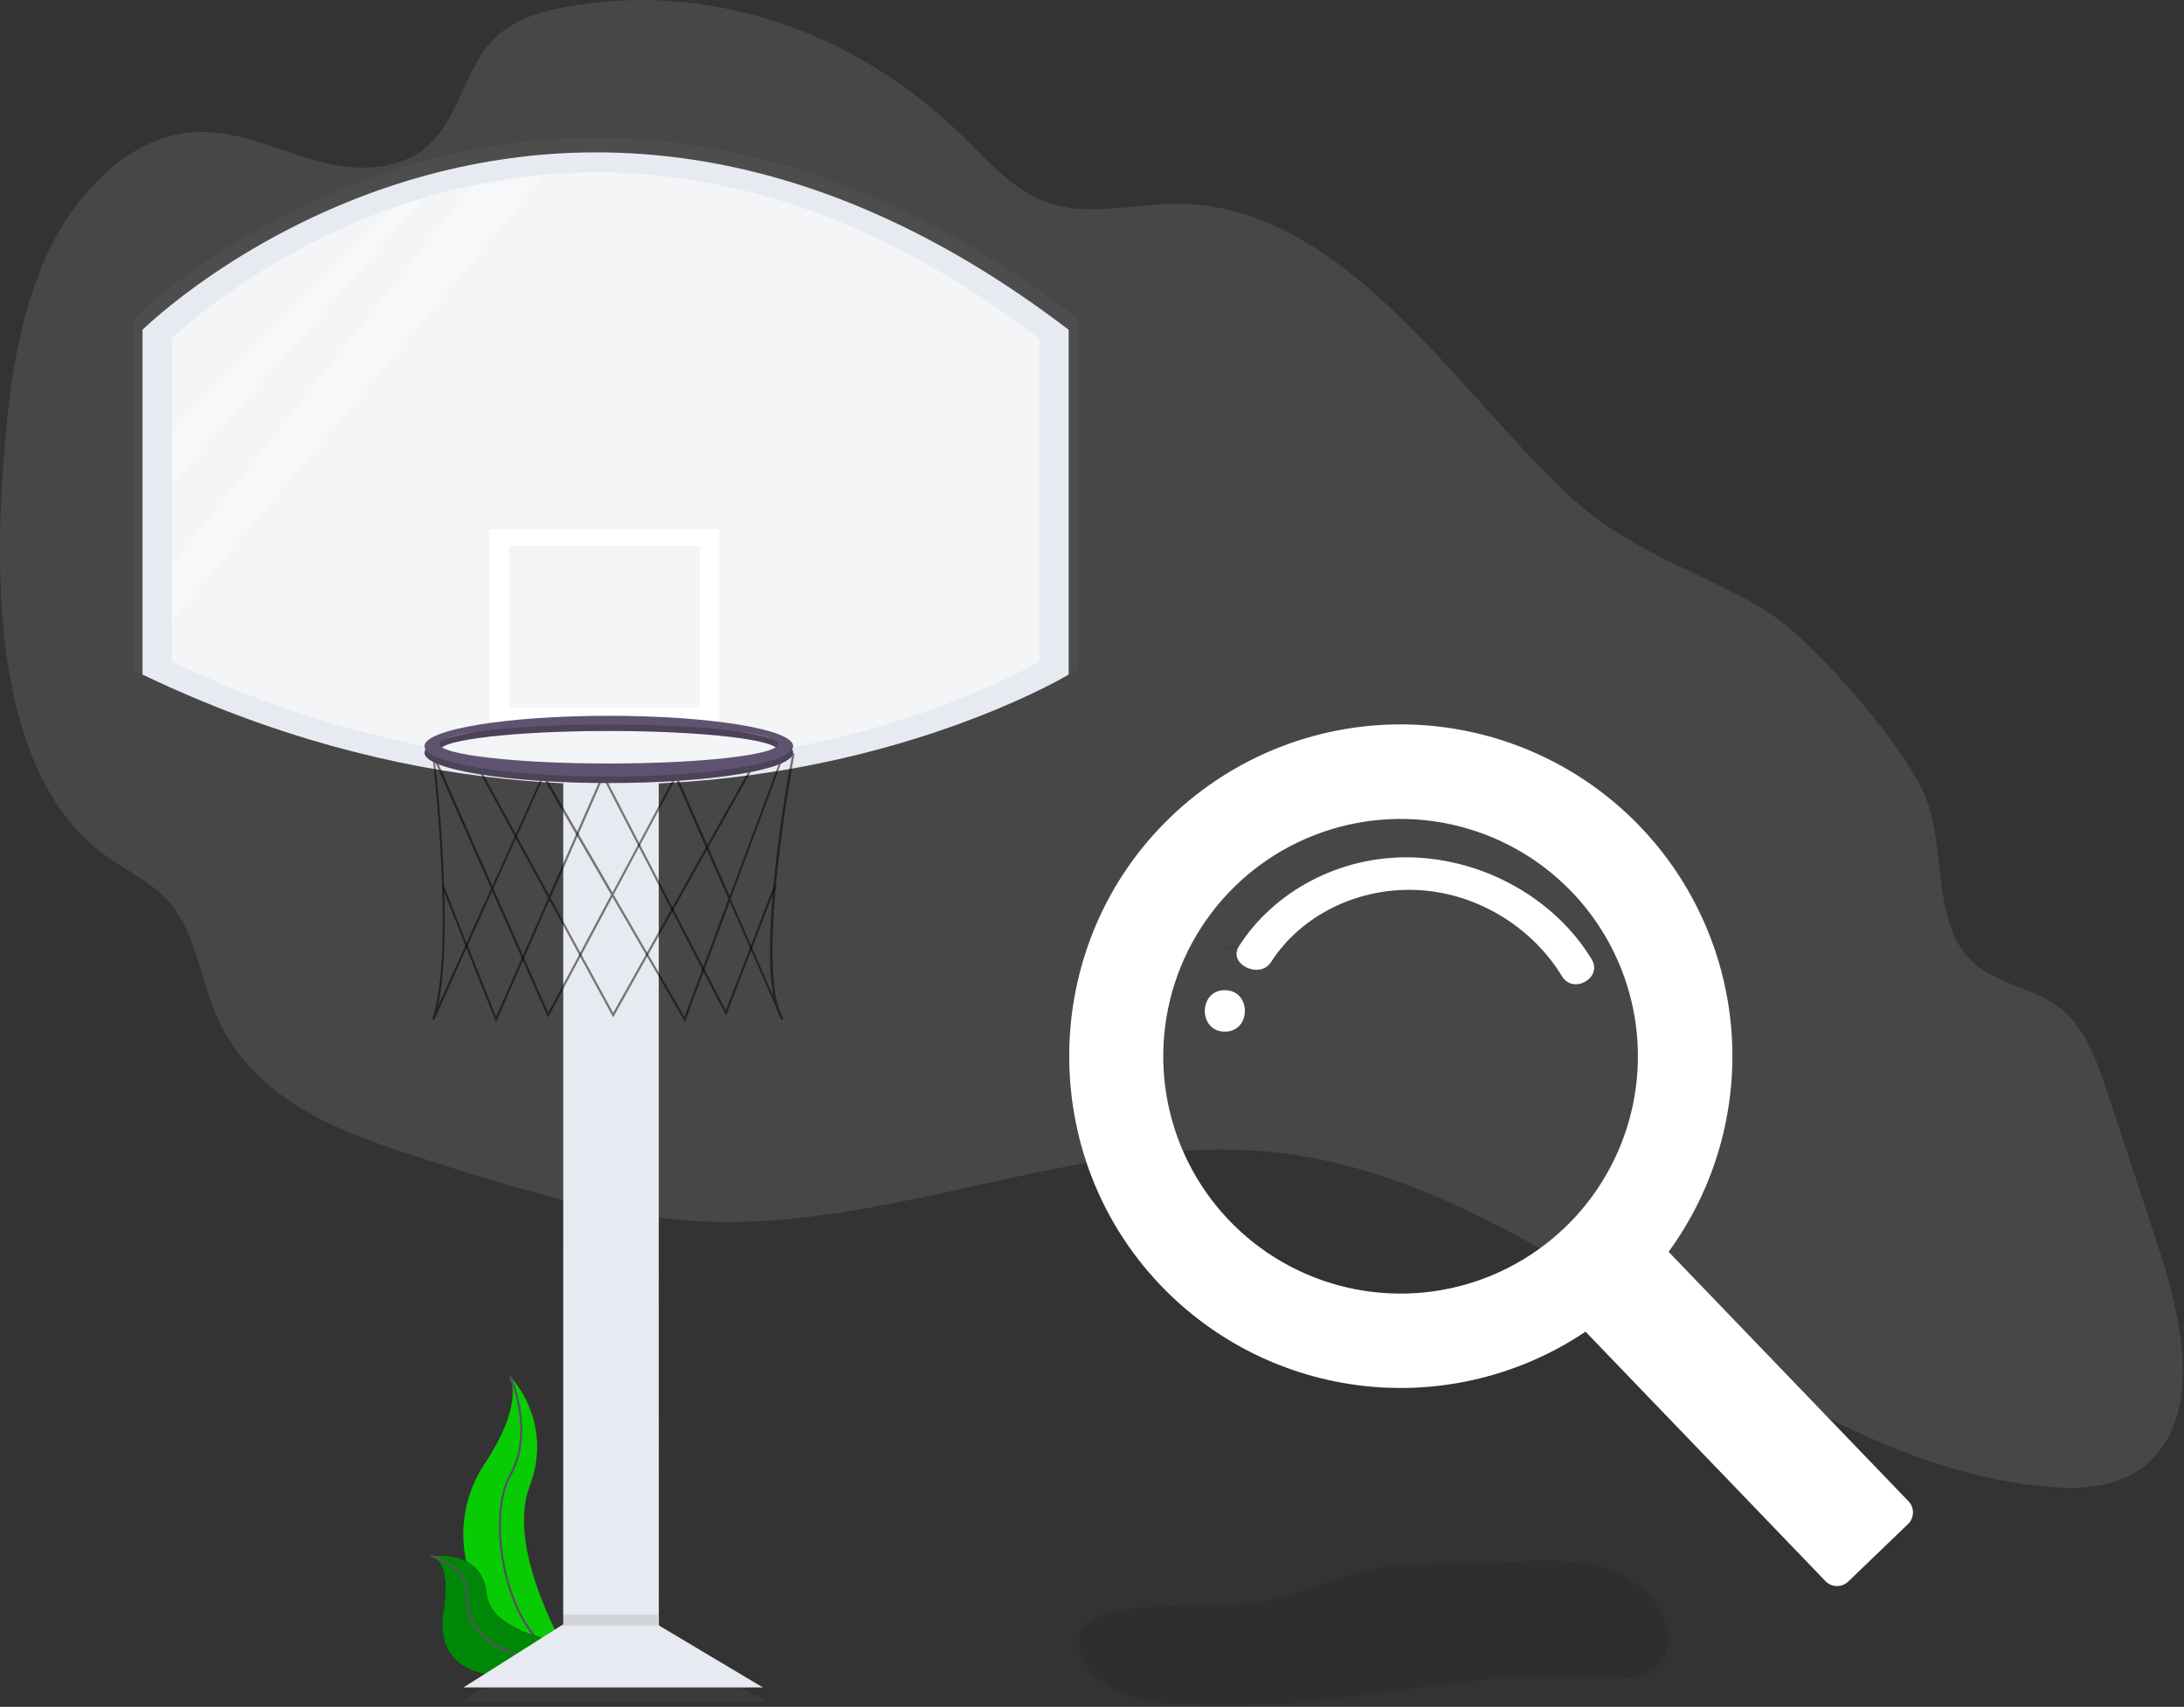
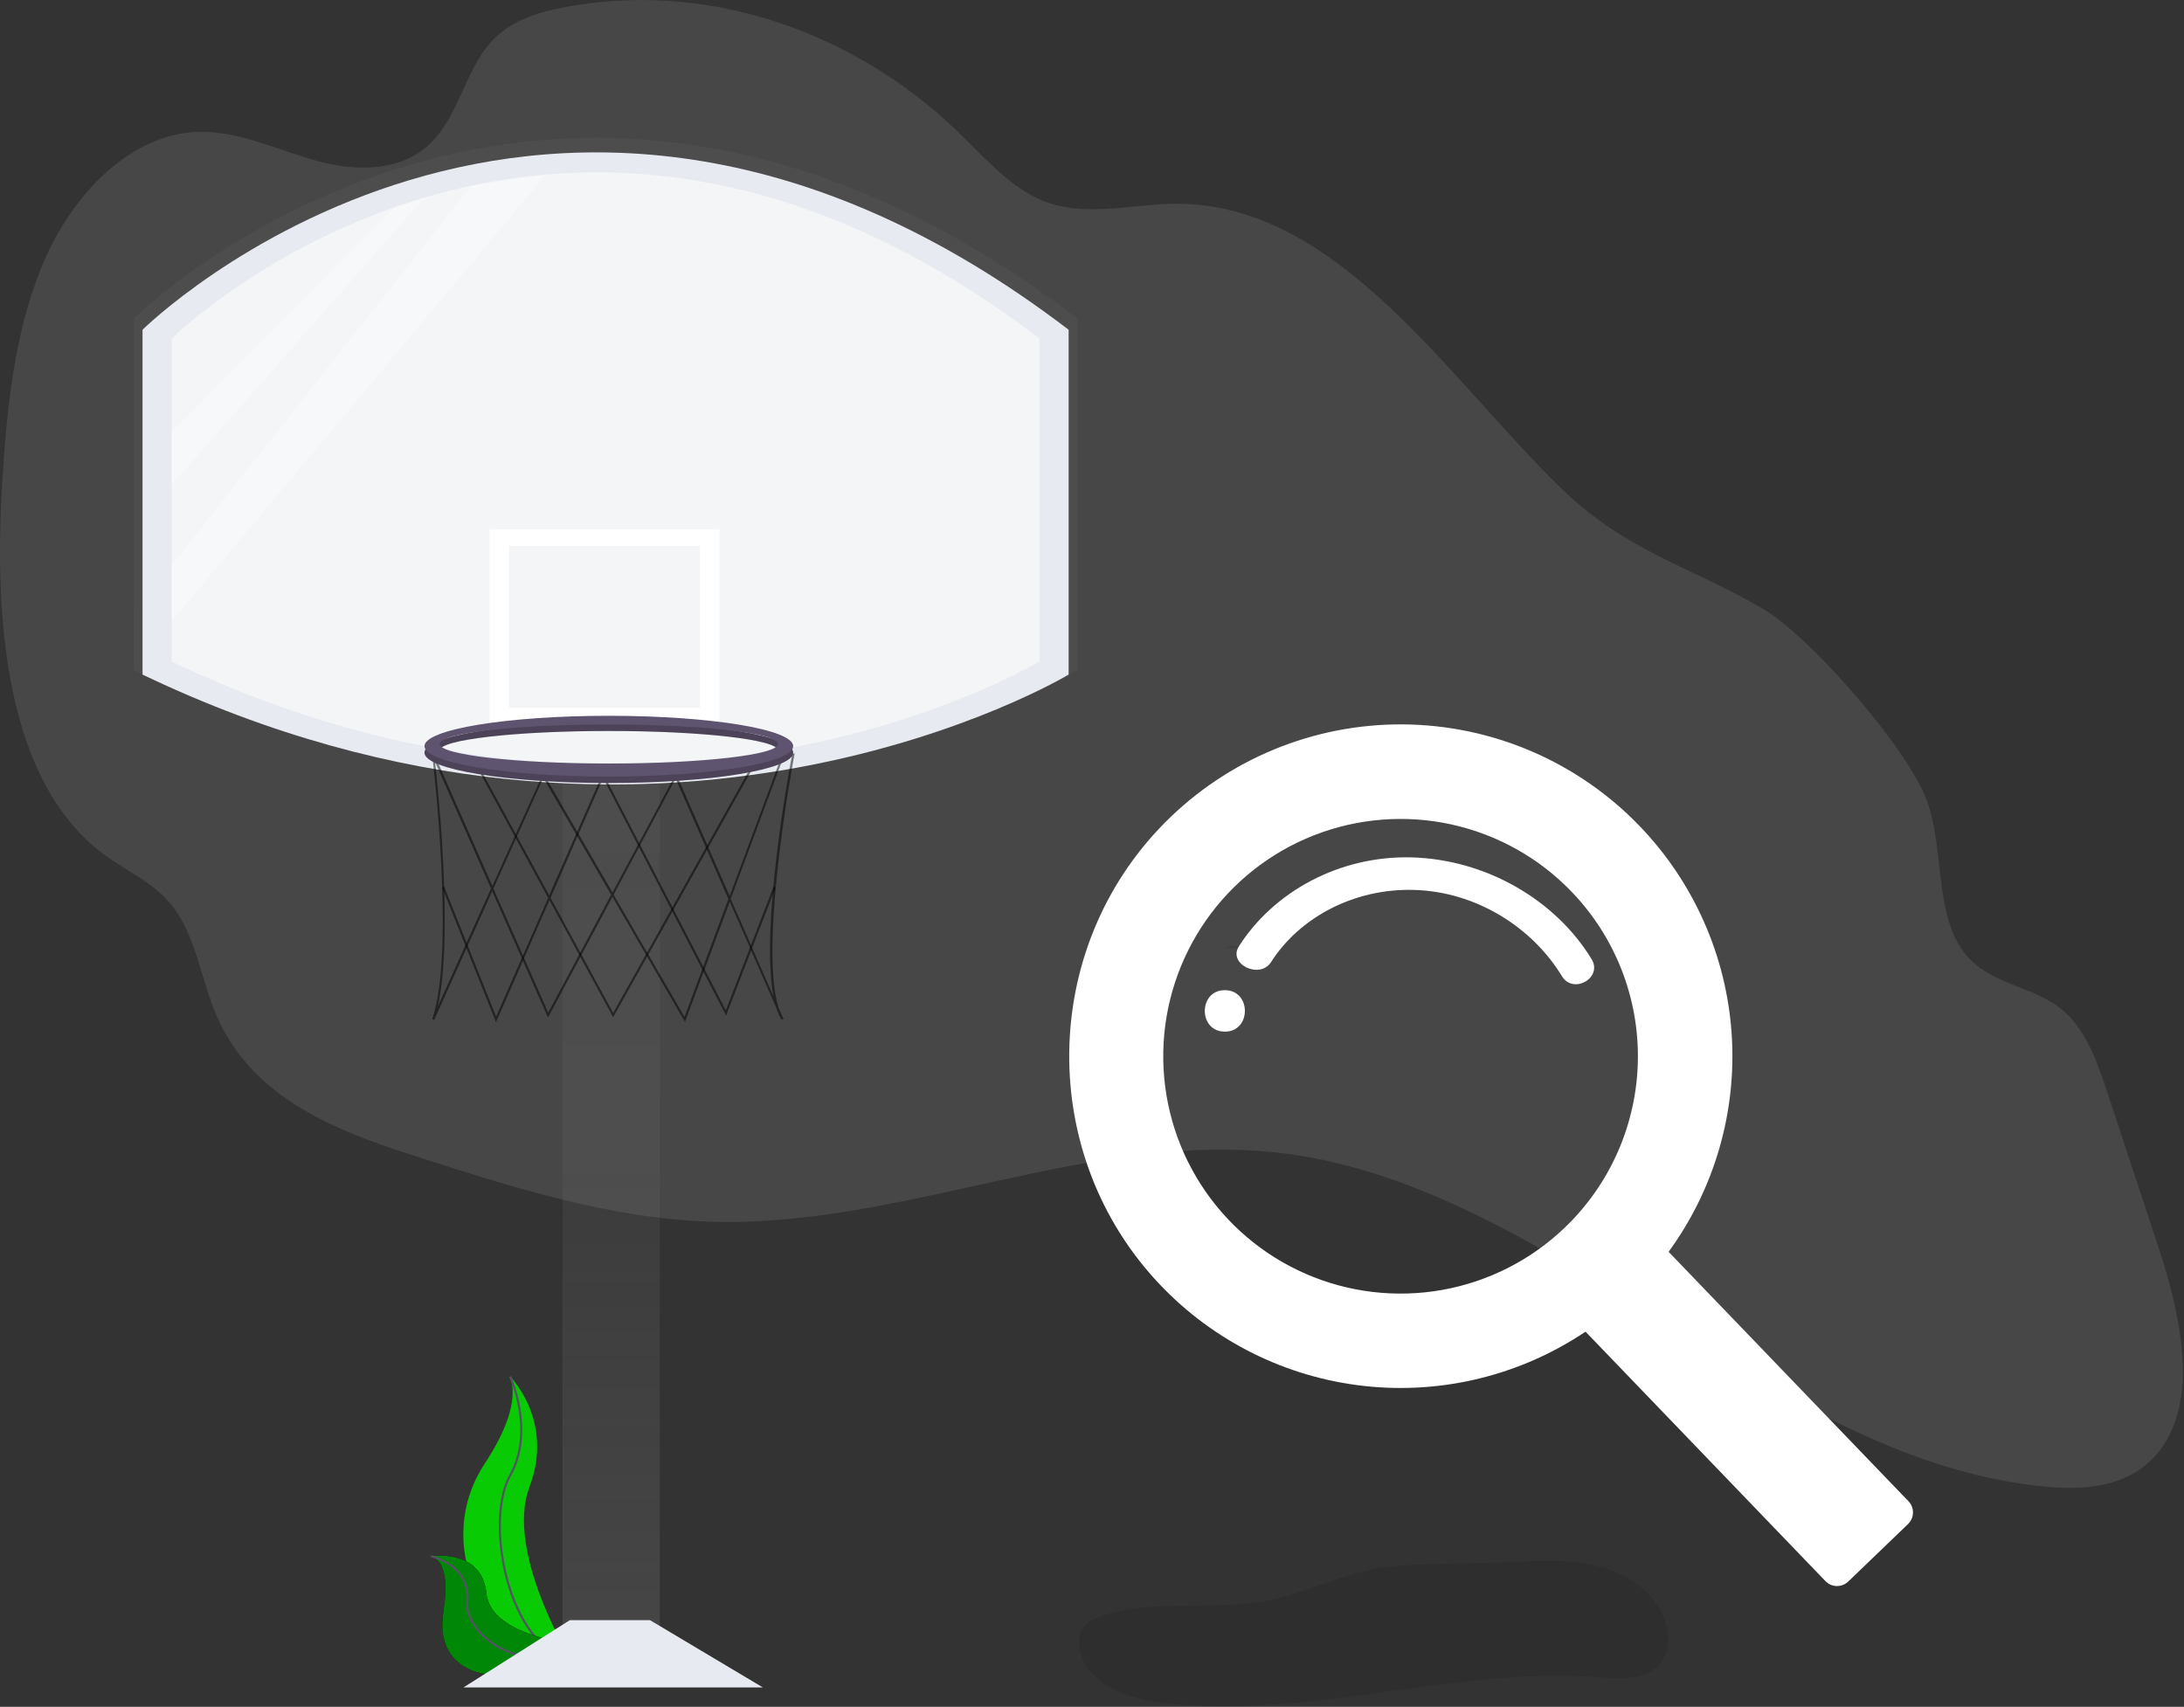
<svg xmlns="http://www.w3.org/2000/svg" width="1007" height="787" viewBox="0 0 1007 787" fill="none">
  <rect x="0" y="0" width="1007" height="787" fill="#333333" stroke="none" />
  <g clip-path="url(#clip0_13_809)">
    <path d="M235.22 634.67C235.22 634.67 255.7 655.15 244.14 685.54C232.58 715.93 263.96 766.48 263.96 766.48L262.96 766.32C220.89 758.9 199.96 710.78 223.38 675.04C232.16 661.76 239.29 646.17 235.22 634.67Z" fill="#08CB04" />
    <path d="M235.22 634.67C235.22 634.67 246.78 659.78 235.22 680.26C223.66 700.74 233.22 758.26 263.96 766.48" stroke="#535461" stroke-miterlimit="10" />
    <path d="M198.78 717.52C198.78 717.52 222.15 713.8 224.28 734.74C226.41 755.68 269.22 758.59 269.22 758.59L268.42 759.12C233.07 782.33 199.28 773.9 204.42 743.12C206.22 731.64 206.11 720.13 198.78 717.52Z" fill="black" />
    <path d="M198.78 717.52C198.78 717.52 222.15 713.8 224.28 734.74C226.41 755.68 269.22 758.59 269.22 758.59L268.42 759.12C233.07 782.33 199.28 773.9 204.42 743.12C206.22 731.64 206.11 720.13 198.78 717.52Z" fill="#018707" />
    <path d="M198.78 717.52C198.78 717.52 216.92 721.52 215.43 738C213.94 754.48 242.37 774.27 269.22 758.6" stroke="#535461" stroke-miterlimit="10" />
    <path opacity="0.1" d="M886.29 364.07C897.73 387.56 890.45 421.26 906.65 440.46C918.53 454.54 938.25 454.46 951.72 466.34C962.2 475.61 967.42 490.78 972.17 505.18L995.25 575.18C1005.76 607.06 1014.74 648.1 993.57 671.47C980.88 685.47 961.71 687.06 944.38 685.57C818.95 674.78 718.06 548.28 593.06 531.95C504.71 520.4 417.42 565.84 328.56 563.33C281.56 562 235.67 547.33 190.32 532.69C155.44 521.46 116.73 506.69 100.1 468.83C92.67 451.91 90.36 431.47 79.32 417.56C70.86 406.89 58.63 401.84 48.12 394.11C2.34 360.4 -2.91 285 1.08 221.51C3.29 186.29 7.03 150.23 20.96 118.97C34.89 87.71 61.1 61.86 91.02 60.84C109.94 60.19 128.02 69.21 146.43 74.25C164.84 79.29 186.43 79.44 200.25 64.25C211.59 51.78 215.15 31.75 226.49 19.25C235.32 9.54 247.64 5.77 259.55 3.46C323.6 -8.96 391.83 12.6 442.06 61.12C454.27 72.91 465.9 86.51 480.82 92.56C500.69 100.61 522.41 93.79 543.42 93.96C617.54 94.56 667.81 174.78 720.05 225.35C750.59 254.92 780.13 261.29 813.27 280.99C833.78 293.19 873.92 338.68 886.29 364.07Z" fill="white" />
    <path d="M304.19 356.78H259.35V766.42H304.19V356.78Z" fill="url(#paint0_linear_13_809)" />
-     <path d="M353.1 784.76H212.47L262.41 753.17H300.11L353.1 784.76Z" fill="url(#paint1_linear_13_809)" />
    <path d="M61.66 146.87C61.66 146.87 251.22 -40.6 496.78 146.87V308.87C496.78 308.87 304.19 425.04 61.67 308.87L61.66 146.87Z" fill="url(#paint2_linear_13_809)" />
    <path d="M75.42 150.99C75.42 150.99 252.97 -24.65 483.02 150.99V302.77C483.02 302.77 302.61 411.59 75.42 302.77V150.99Z" fill="url(#paint3_linear_13_809)" />
    <path d="M332.71 240.62H224.7V332.33H332.71V240.62Z" fill="url(#paint4_linear_13_809)" />
-     <path d="M323.54 248.4H233.87V324.54H323.54V248.4Z" fill="url(#paint5_linear_13_809)" />
    <g opacity="0.1">
-       <path opacity="0.1" d="M316.51 472.1L282.44 413.4L252.22 470.04L226 410.68L198.72 471.12L197.77 470.74C208.77 438.62 197.86 347.57 197.77 346.65L197.35 343.24L226.03 408.17L249.94 355.17L282.47 411.24L312.22 355.4L337.42 412.91L361.88 347.14L368 345.92L367.86 346.66C367.68 347.6 350.97 435.66 360.47 465.52L362.73 470.68L361.83 471.15C360.852 469.483 360.074 467.708 359.51 465.86L337.51 415.63L316.51 472.1ZM283 412.31L316.3 469.72L336.91 414.31L312.13 357.76L283 412.31ZM226.52 409.4L252.22 467.71L281.8 412.33L249.99 357.4L226.52 409.4ZM199.1 349.84C200.84 365.52 207.61 432.41 200.45 464.69L225.45 409.4L199.1 349.84ZM338.02 414.29L358.09 460.09C351.99 427.49 365.09 355.98 366.73 347.24L362.66 348.05L338.02 414.29Z" fill="url(#paint6_linear_13_809)" />
-     </g>
+       </g>
    <g opacity="0.1">
      <path opacity="0.1" d="M227.74 472.23L202.46 408.94L203.41 408.56L227.79 469.56L252.22 413.81L219.65 353.97L220.54 353.48L252.73 412.63L277.14 356.95H277.44L349.92 350.1L282.78 469.93L252.85 414.93L227.74 472.23ZM253.37 413.76L282.79 467.82L348.1 351.27L277.86 357.91L253.37 413.76Z" fill="url(#paint7_linear_13_809)" />
    </g>
    <g opacity="0.1">
      <path opacity="0.1" d="M335.84 469.09L335.32 468.09L275.2 351.92L276.11 351.45L335.71 466.61L358.11 408.57L359.06 408.94L335.84 469.09Z" fill="url(#paint8_linear_13_809)" />
    </g>
    <path d="M280.75 331.31C232.91 331.31 194.14 337.7 194.14 345.58C194.14 353.46 232.92 359.85 280.75 359.85C328.58 359.85 367.36 353.46 367.36 345.58C367.36 337.7 328.58 331.31 280.75 331.31ZM280.75 353.73C236.85 353.73 201.27 349.62 201.27 344.56C201.27 339.5 236.85 335.4 280.75 335.4C324.65 335.4 360.22 339.49 360.22 344.56C360.22 349.63 324.64 353.73 280.75 353.73Z" fill="url(#paint9_linear_13_809)" />
    <g opacity="0.2">
      <path opacity="0.2" d="M280.75 331.31C232.91 331.31 194.14 337.7 194.14 345.58C194.14 353.46 232.92 359.85 280.75 359.85C328.58 359.85 367.36 353.46 367.36 345.58C367.36 337.7 328.58 331.31 280.75 331.31ZM280.75 353.73C236.85 353.73 201.27 349.62 201.27 344.56C201.27 339.5 236.85 335.4 280.75 335.4C324.65 335.4 360.22 339.49 360.22 344.56C360.22 349.63 324.64 353.73 280.75 353.73Z" fill="url(#paint10_linear_13_809)" />
    </g>
    <path d="M280.75 328.26C232.91 328.26 194.14 334.65 194.14 342.53C194.14 350.41 232.92 356.8 280.75 356.8C328.58 356.8 367.36 350.41 367.36 342.53C367.36 334.65 328.58 328.26 280.75 328.26ZM280.75 350.68C236.85 350.68 201.27 346.57 201.27 341.51C201.27 336.45 236.86 332.34 280.75 332.34C324.64 332.34 360.22 336.4 360.22 341.5C360.22 346.6 324.64 350.67 280.75 350.67V350.68Z" fill="url(#paint11_linear_13_809)" />
-     <path d="M303.72 358.04H259.72V760.04H303.72V358.04Z" fill="#E8EAF1" />
    <path d="M351.72 778.04H213.72L262.72 747.04H299.72L351.72 778.04Z" fill="#E8EAF1" />
    <path d="M65.72 152.04C65.72 152.04 251.72 -31.96 492.72 152.04V311.04C492.72 311.04 303.72 425.04 65.72 311.04V152.04Z" fill="#E8EAF1" />
    <path d="M79.22 156.09C79.22 156.09 253.46 -16.28 479.22 156.09V305.03C479.22 305.03 302.22 411.82 79.22 305.03V156.09Z" fill="#F3F5F7" />
    <path d="M331.72 244.04H225.72V334.04H331.72V244.04Z" fill="white" />
    <path d="M322.72 251.68H234.72V326.4H322.72V251.68Z" fill="#F3F5F7" />
    <path opacity="0.5" d="M315.82 471.21L282.38 413.57L252.67 469.18L226.94 410.93L200.22 470.25L199.29 469.88C210.13 438.35 199.38 349 199.29 348.1L198.88 344.75L227.03 408.47L250.5 356.47L282.42 411.47L311.69 356.67L336.42 413.11L360.42 348.56L366.42 347.36L366.28 348.09C366.1 349.02 349.7 435.43 359.03 464.74L361.25 469.8L360.36 470.26C359.4 468.625 358.635 466.883 358.08 465.07L336.48 415.77L315.82 471.21ZM282.94 412.53L315.62 468.87L335.84 414.5L311.53 359L282.94 412.53ZM227.5 409.71L252.76 466.91L281.76 412.56L250.51 358.68L227.5 409.71ZM200.59 351.26C202.3 366.64 208.94 432.26 201.91 463.97L226.4 409.71L200.59 351.26ZM336.92 414.47L356.61 459.4C350.61 427.4 363.47 357.23 365.09 348.66L361.09 349.46L336.92 414.47Z" fill="black" />
    <path opacity="0.5" d="M228.7 471.34L203.89 409.23L204.82 408.86L228.75 468.75L252.75 414.01L220.75 355.29L221.63 354.81L253.22 412.81L277.22 358.17H277.51L348.64 351.45L282.71 469.08L253.34 415.08L228.7 471.34ZM253.85 413.96L282.72 467.01L346.82 352.63L277.89 359.14L253.85 413.96Z" fill="black" />
    <path opacity="0.5" d="M334.79 468.26L334.27 467.27L275.27 353.27L276.16 352.81L334.65 465.82L356.64 408.86L357.57 409.22L334.79 468.26Z" fill="black" />
    <path d="M280.72 333.04C233.78 333.04 195.72 339.31 195.72 347.04C195.72 354.77 233.78 361.04 280.72 361.04C327.66 361.04 365.72 354.77 365.72 347.04C365.72 339.31 327.66 333.04 280.72 333.04ZM280.72 355.04C237.64 355.04 202.72 351.04 202.72 346.04C202.72 341.04 237.64 337.04 280.72 337.04C323.8 337.04 358.72 341.04 358.72 346.04C358.72 351.04 323.8 355.04 280.72 355.04Z" fill="#5F546F" />
    <path opacity="0.2" d="M280.72 333.04C233.78 333.04 195.72 339.31 195.72 347.04C195.72 354.77 233.78 361.04 280.72 361.04C327.66 361.04 365.72 354.77 365.72 347.04C365.72 339.31 327.66 333.04 280.72 333.04ZM280.72 355.04C237.64 355.04 202.72 351.04 202.72 346.04C202.72 341.04 237.64 337.04 280.72 337.04C323.8 337.04 358.72 341.04 358.72 346.04C358.72 351.04 323.8 355.04 280.72 355.04Z" fill="black" />
    <path d="M280.72 330.04C233.78 330.04 195.72 336.31 195.72 344.04C195.72 351.77 233.78 358.04 280.72 358.04C327.66 358.04 365.72 351.77 365.72 344.04C365.72 336.31 327.66 330.04 280.72 330.04ZM280.72 352.04C237.64 352.04 202.72 348.04 202.72 343.04C202.72 338.04 237.64 334.04 280.72 334.04C323.8 334.04 358.72 338.04 358.72 343.04C358.72 348.04 323.8 352.04 280.72 352.04Z" fill="#5F546F" />
    <path opacity="0.1" d="M591.39 736.4C564.3 744.01 534.45 736.23 507.77 745.17C505.421 745.835 503.226 746.956 501.31 748.47C494.93 754.04 497.45 764.91 503.15 771.17C512.26 781.17 526.58 784.29 540.03 785.63C605.73 792.16 671.44 768.4 737.22 773.4C747 774.15 758.4 774.96 764.96 767.67C769.8 762.3 770.13 754.02 767.74 747.2C763.35 734.68 751.22 726.13 738.45 722.54C725.68 718.95 712.15 719.54 698.89 720.13C680.89 720.95 662.74 720.72 644.79 721.91C625.6 723.23 609.57 731.33 591.39 736.4Z" fill="black" />
    <path opacity="0.1" d="M716.94 568.04L716.71 567.91H716.85L716.94 568.04Z" fill="black" />
    <path opacity="0.1" d="M575.479 435.4C572.929 436.226 570.223 436.455 567.569 436.07C567.569 436.07 566.489 436.52 564.689 437.07C567.819 437.6 571.579 436.83 575.479 435.4Z" fill="black" />
-     <path opacity="0.1" d="M303.22 744.54H259.22V749.54H303.22V744.54Z" fill="black" />
    <path opacity="0.3" d="M181.88 95.57L79.22 199.04V223.54L195.72 91.1L181.88 95.57Z" fill="white" />
    <path opacity="0.3" d="M217.31 85.62L79.22 260.54V286.47L251.76 80.48L217.31 85.62Z" fill="white" />
    <path d="M756.09 380.973C741.948 366.26 725.005 354.525 706.26 346.459C687.514 338.393 667.344 334.158 646.937 334.004C626.531 333.851 606.299 337.781 587.434 345.564C568.569 353.347 551.452 364.825 537.09 379.323C479.18 437.703 478.2 532.753 534.84 592.323C559.719 618.526 593.069 635.078 628.984 639.048C664.898 643.018 701.058 634.149 731.06 614.013L841.66 729.013C842.337 729.719 843.147 730.284 844.043 730.677C844.939 731.07 845.903 731.282 846.881 731.302C847.859 731.321 848.832 731.147 849.743 730.791C850.653 730.434 851.485 729.901 852.19 729.223L879.75 702.723C880.456 702.046 881.021 701.236 881.414 700.34C881.807 699.444 882.019 698.479 882.039 697.501C882.058 696.523 881.885 695.551 881.528 694.64C881.171 693.729 880.638 692.897 879.96 692.193L769.36 577.193C790.563 548.142 800.855 512.551 798.428 476.668C796.001 440.785 781.011 406.904 756.09 380.973ZM721.64 565.893C706.042 580.897 686.345 590.939 665.04 594.749C643.735 598.559 621.778 595.965 601.947 587.297C582.116 578.628 565.3 564.274 553.627 546.048C541.954 527.823 535.947 506.545 536.367 484.906C536.787 463.267 543.613 442.239 555.984 424.48C568.355 406.72 585.714 393.028 605.867 385.135C626.019 377.242 648.059 375.501 669.201 380.134C690.342 384.767 709.635 395.565 724.64 411.163C734.603 421.519 742.428 433.737 747.669 447.118C752.91 460.499 755.464 474.781 755.186 489.149C754.907 503.517 751.801 517.69 746.046 530.857C740.29 544.025 731.997 555.93 721.64 565.893Z" fill="white" />
    <path d="M564.75 456.553C552.44 456.553 552.42 475.673 564.75 475.673C577.08 475.673 577.07 456.553 564.75 456.553Z" fill="white" />
    <path d="M650.53 395.323C617.41 394.573 587.26 411.193 571.24 436.323C566.01 444.503 580.86 451.733 586.06 443.593C599.33 422.823 624.55 409.593 651.8 410.323C680.38 411.043 706.39 427.393 720.16 450.083C725.39 458.693 739.07 450.863 733.88 442.303C717.17 414.753 684.75 396.103 650.53 395.323Z" fill="white" />
  </g>
  <defs>
    <linearGradient id="paint0_linear_13_809" x1="281.77" y1="766.42" x2="281.77" y2="356.78" gradientUnits="userSpaceOnUse">
      <stop stop-color="#808080" stop-opacity="0.25" />
      <stop offset="0.54" stop-color="#808080" stop-opacity="0.12" />
      <stop offset="1" stop-color="#808080" stop-opacity="0.1" />
    </linearGradient>
    <linearGradient id="paint1_linear_13_809" x1="39981.2" y1="25543.8" x2="39981.2" y2="24545.8" gradientUnits="userSpaceOnUse">
      <stop stop-color="#808080" stop-opacity="0.25" />
      <stop offset="0.54" stop-color="#808080" stop-opacity="0.12" />
      <stop offset="1" stop-color="#808080" stop-opacity="0.1" />
    </linearGradient>
    <linearGradient id="paint2_linear_13_809" x1="163667" y1="123928" x2="163667" y2="35739.3" gradientUnits="userSpaceOnUse">
      <stop stop-color="#808080" stop-opacity="0.25" />
      <stop offset="0.54" stop-color="#808080" stop-opacity="0.12" />
      <stop offset="1" stop-color="#808080" stop-opacity="0.1" />
    </linearGradient>
    <linearGradient id="paint3_linear_13_809" x1="153333" y1="113506" x2="153333" y2="36109" gradientUnits="userSpaceOnUse">
      <stop stop-color="#808080" stop-opacity="0.25" />
      <stop offset="0.54" stop-color="#808080" stop-opacity="0.12" />
      <stop offset="1" stop-color="#808080" stop-opacity="0.1" />
    </linearGradient>
    <linearGradient id="paint4_linear_13_809" x1="30328.2" y1="30718.6" x2="30328.2" y2="22307.9" gradientUnits="userSpaceOnUse">
      <stop stop-color="#808080" stop-opacity="0.25" />
      <stop offset="0.54" stop-color="#808080" stop-opacity="0.12" />
      <stop offset="1" stop-color="#808080" stop-opacity="0.1" />
    </linearGradient>
    <linearGradient id="paint5_linear_13_809" x1="25225.8" y1="24958.9" x2="25225.8" y2="19161.6" gradientUnits="userSpaceOnUse">
      <stop stop-color="#808080" stop-opacity="0.25" />
      <stop offset="0.54" stop-color="#808080" stop-opacity="0.12" />
      <stop offset="1" stop-color="#808080" stop-opacity="0.1" />
    </linearGradient>
    <linearGradient id="paint6_linear_13_809" x1="64947.1" y1="68471.5" x2="64947.1" y2="51867.9" gradientUnits="userSpaceOnUse">
      <stop stop-color="#808080" stop-opacity="0.25" />
      <stop offset="0.54" stop-color="#808080" stop-opacity="0.12" />
      <stop offset="1" stop-color="#808080" stop-opacity="0.1" />
    </linearGradient>
    <linearGradient id="paint7_linear_13_809" x1="55202.1" y1="64936.1" x2="55202.1" y2="50016.7" gradientUnits="userSpaceOnUse">
      <stop stop-color="#808080" stop-opacity="0.25" />
      <stop offset="0.54" stop-color="#808080" stop-opacity="0.12" />
      <stop offset="1" stop-color="#808080" stop-opacity="0.1" />
    </linearGradient>
    <linearGradient id="paint8_linear_13_809" x1="26869.7" y1="55535.2" x2="26869.7" y2="41696" gradientUnits="userSpaceOnUse">
      <stop stop-color="#808080" stop-opacity="0.25" />
      <stop offset="0.54" stop-color="#808080" stop-opacity="0.12" />
      <stop offset="1" stop-color="#808080" stop-opacity="0.1" />
    </linearGradient>
    <linearGradient id="paint9_linear_13_809" x1="65589.9" y1="12216.5" x2="65589.9" y2="11402.3" gradientUnits="userSpaceOnUse">
      <stop stop-color="#808080" stop-opacity="0.25" />
      <stop offset="0.54" stop-color="#808080" stop-opacity="0.12" />
      <stop offset="1" stop-color="#808080" stop-opacity="0.1" />
    </linearGradient>
    <linearGradient id="paint10_linear_13_809" x1="65589.9" y1="12216.5" x2="65589.9" y2="11402.3" gradientUnits="userSpaceOnUse">
      <stop stop-color="#808080" stop-opacity="0.25" />
      <stop offset="0.54" stop-color="#808080" stop-opacity="0.12" />
      <stop offset="1" stop-color="#808080" stop-opacity="0.1" />
    </linearGradient>
    <linearGradient id="paint11_linear_13_809" x1="65589.9" y1="12126.4" x2="65589.9" y2="11312.2" gradientUnits="userSpaceOnUse">
      <stop stop-color="#808080" stop-opacity="0.25" />
      <stop offset="0.54" stop-color="#808080" stop-opacity="0.12" />
      <stop offset="1" stop-color="#808080" stop-opacity="0.1" />
    </linearGradient>
    <clipPath id="clip0_13_809">
      <rect width="1006.44" height="786.79" fill="white" />
    </clipPath>
  </defs>
</svg>